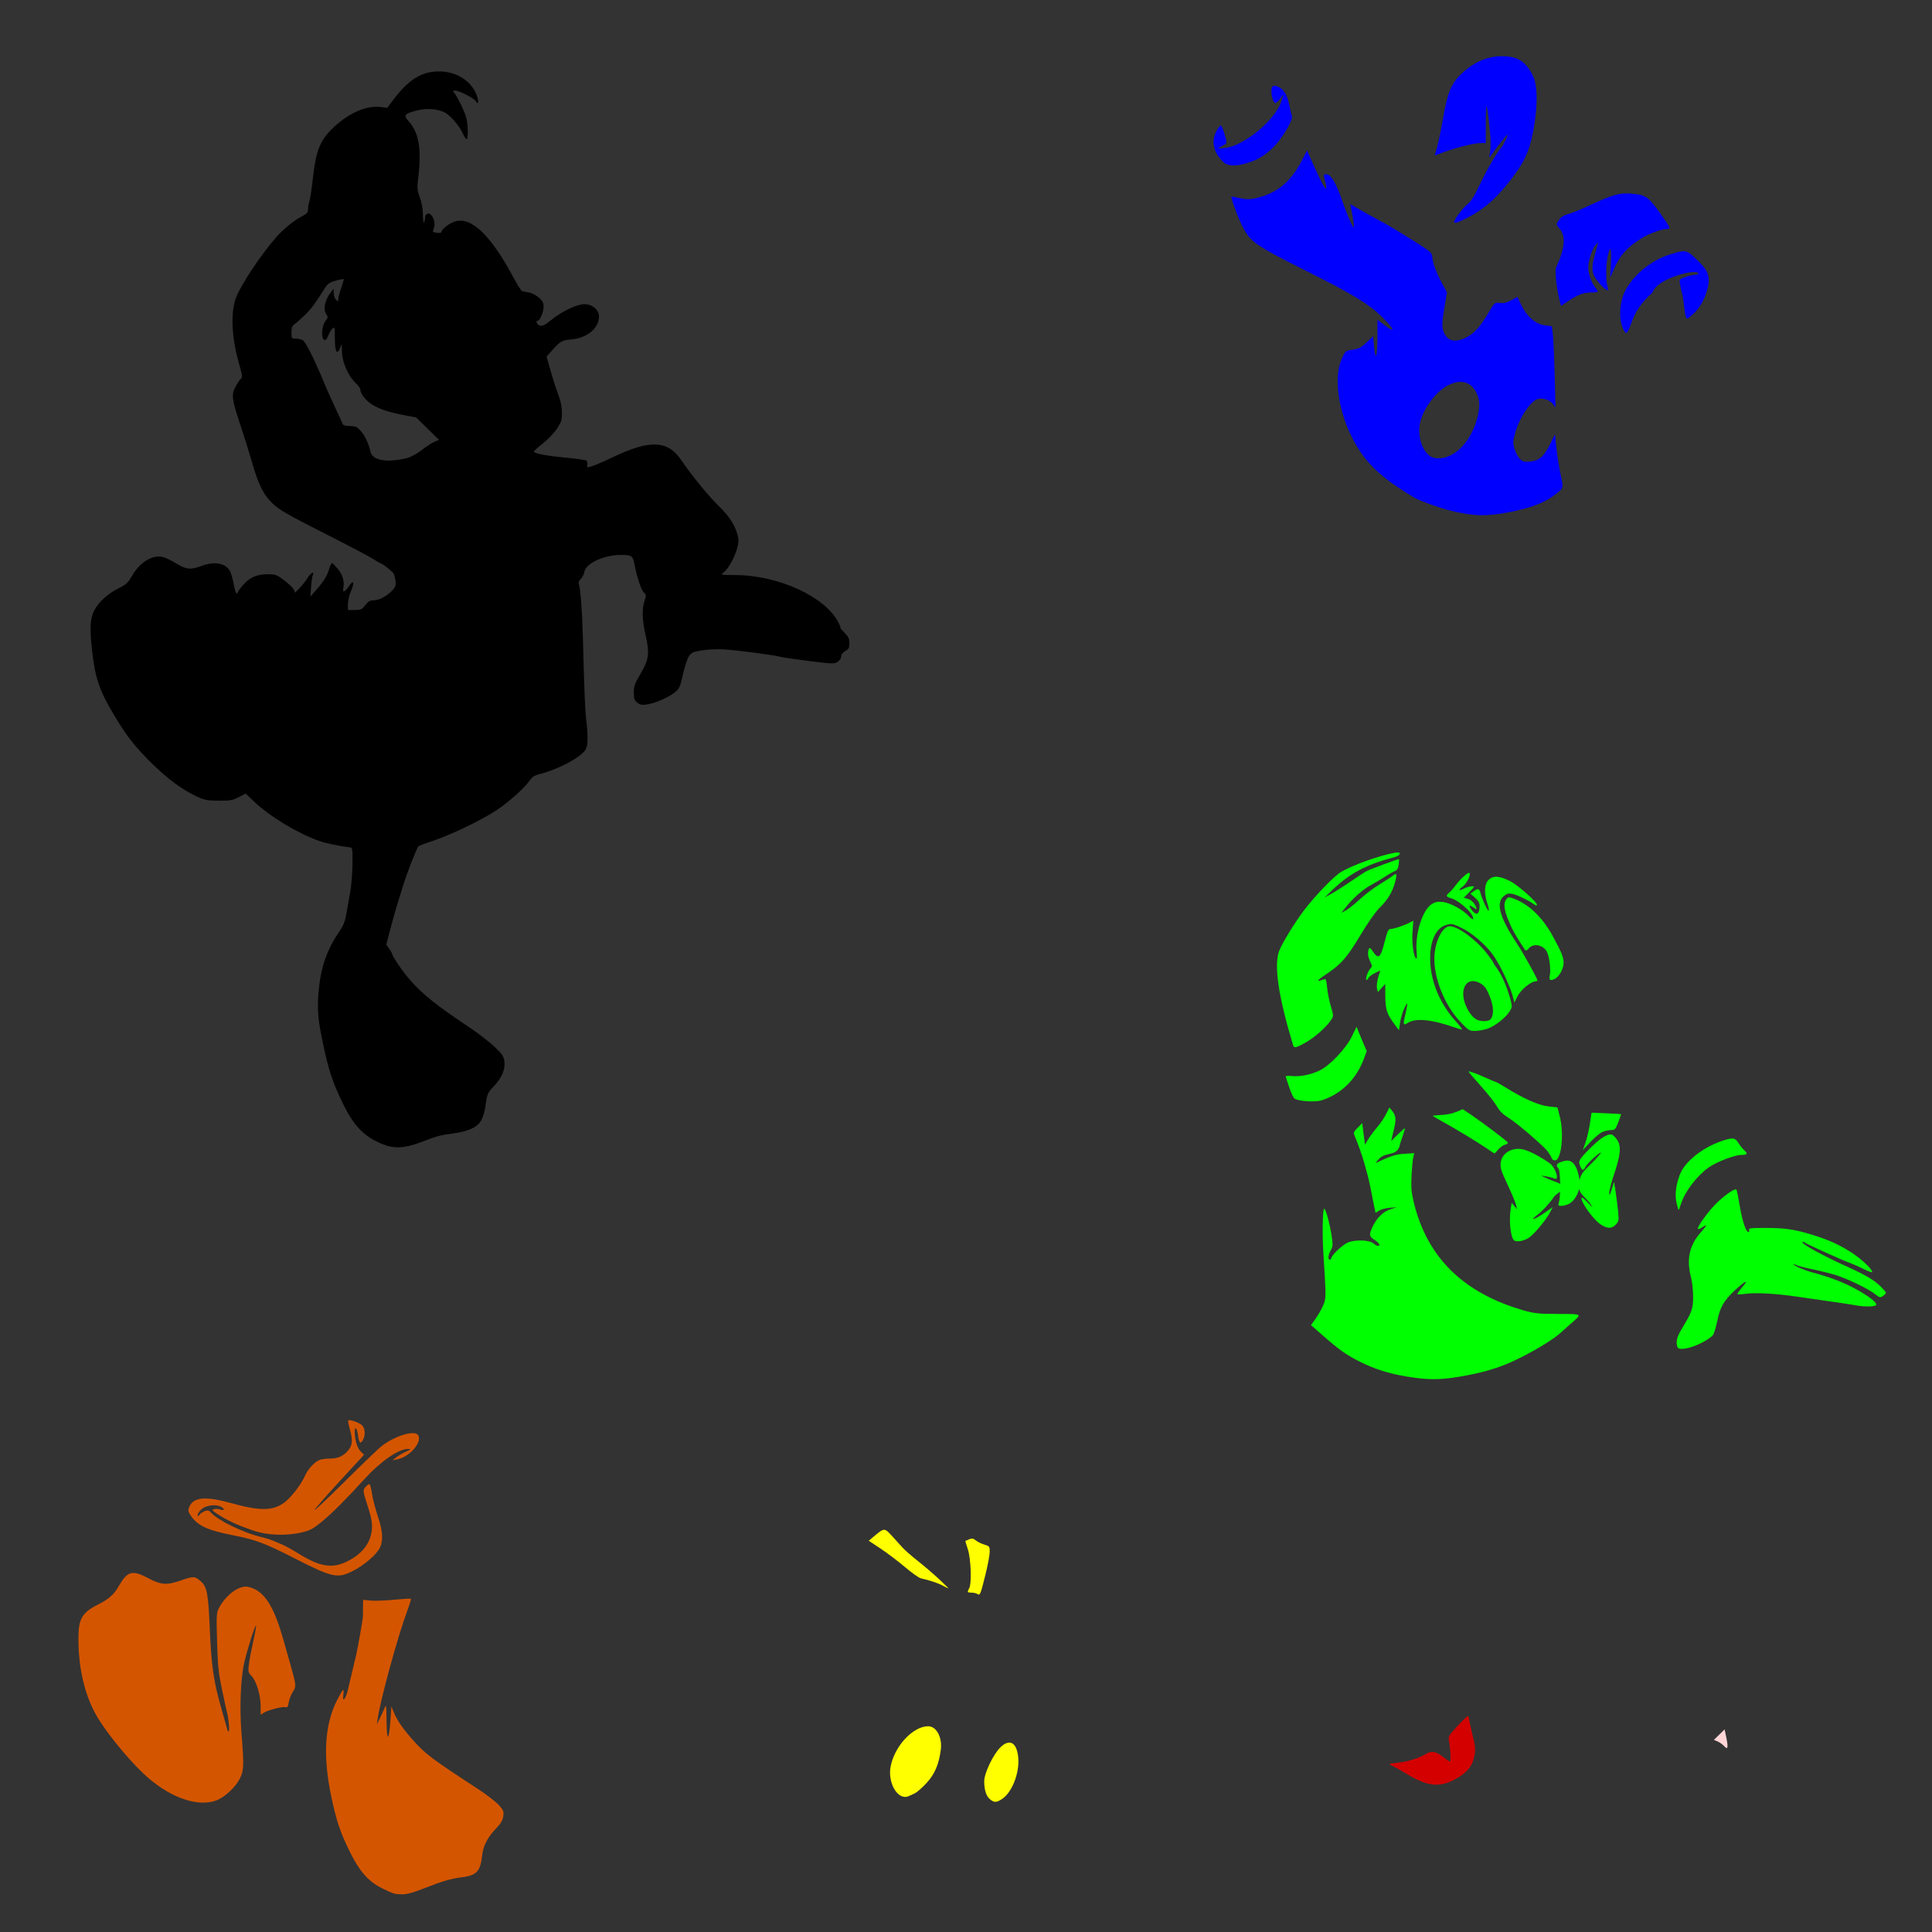
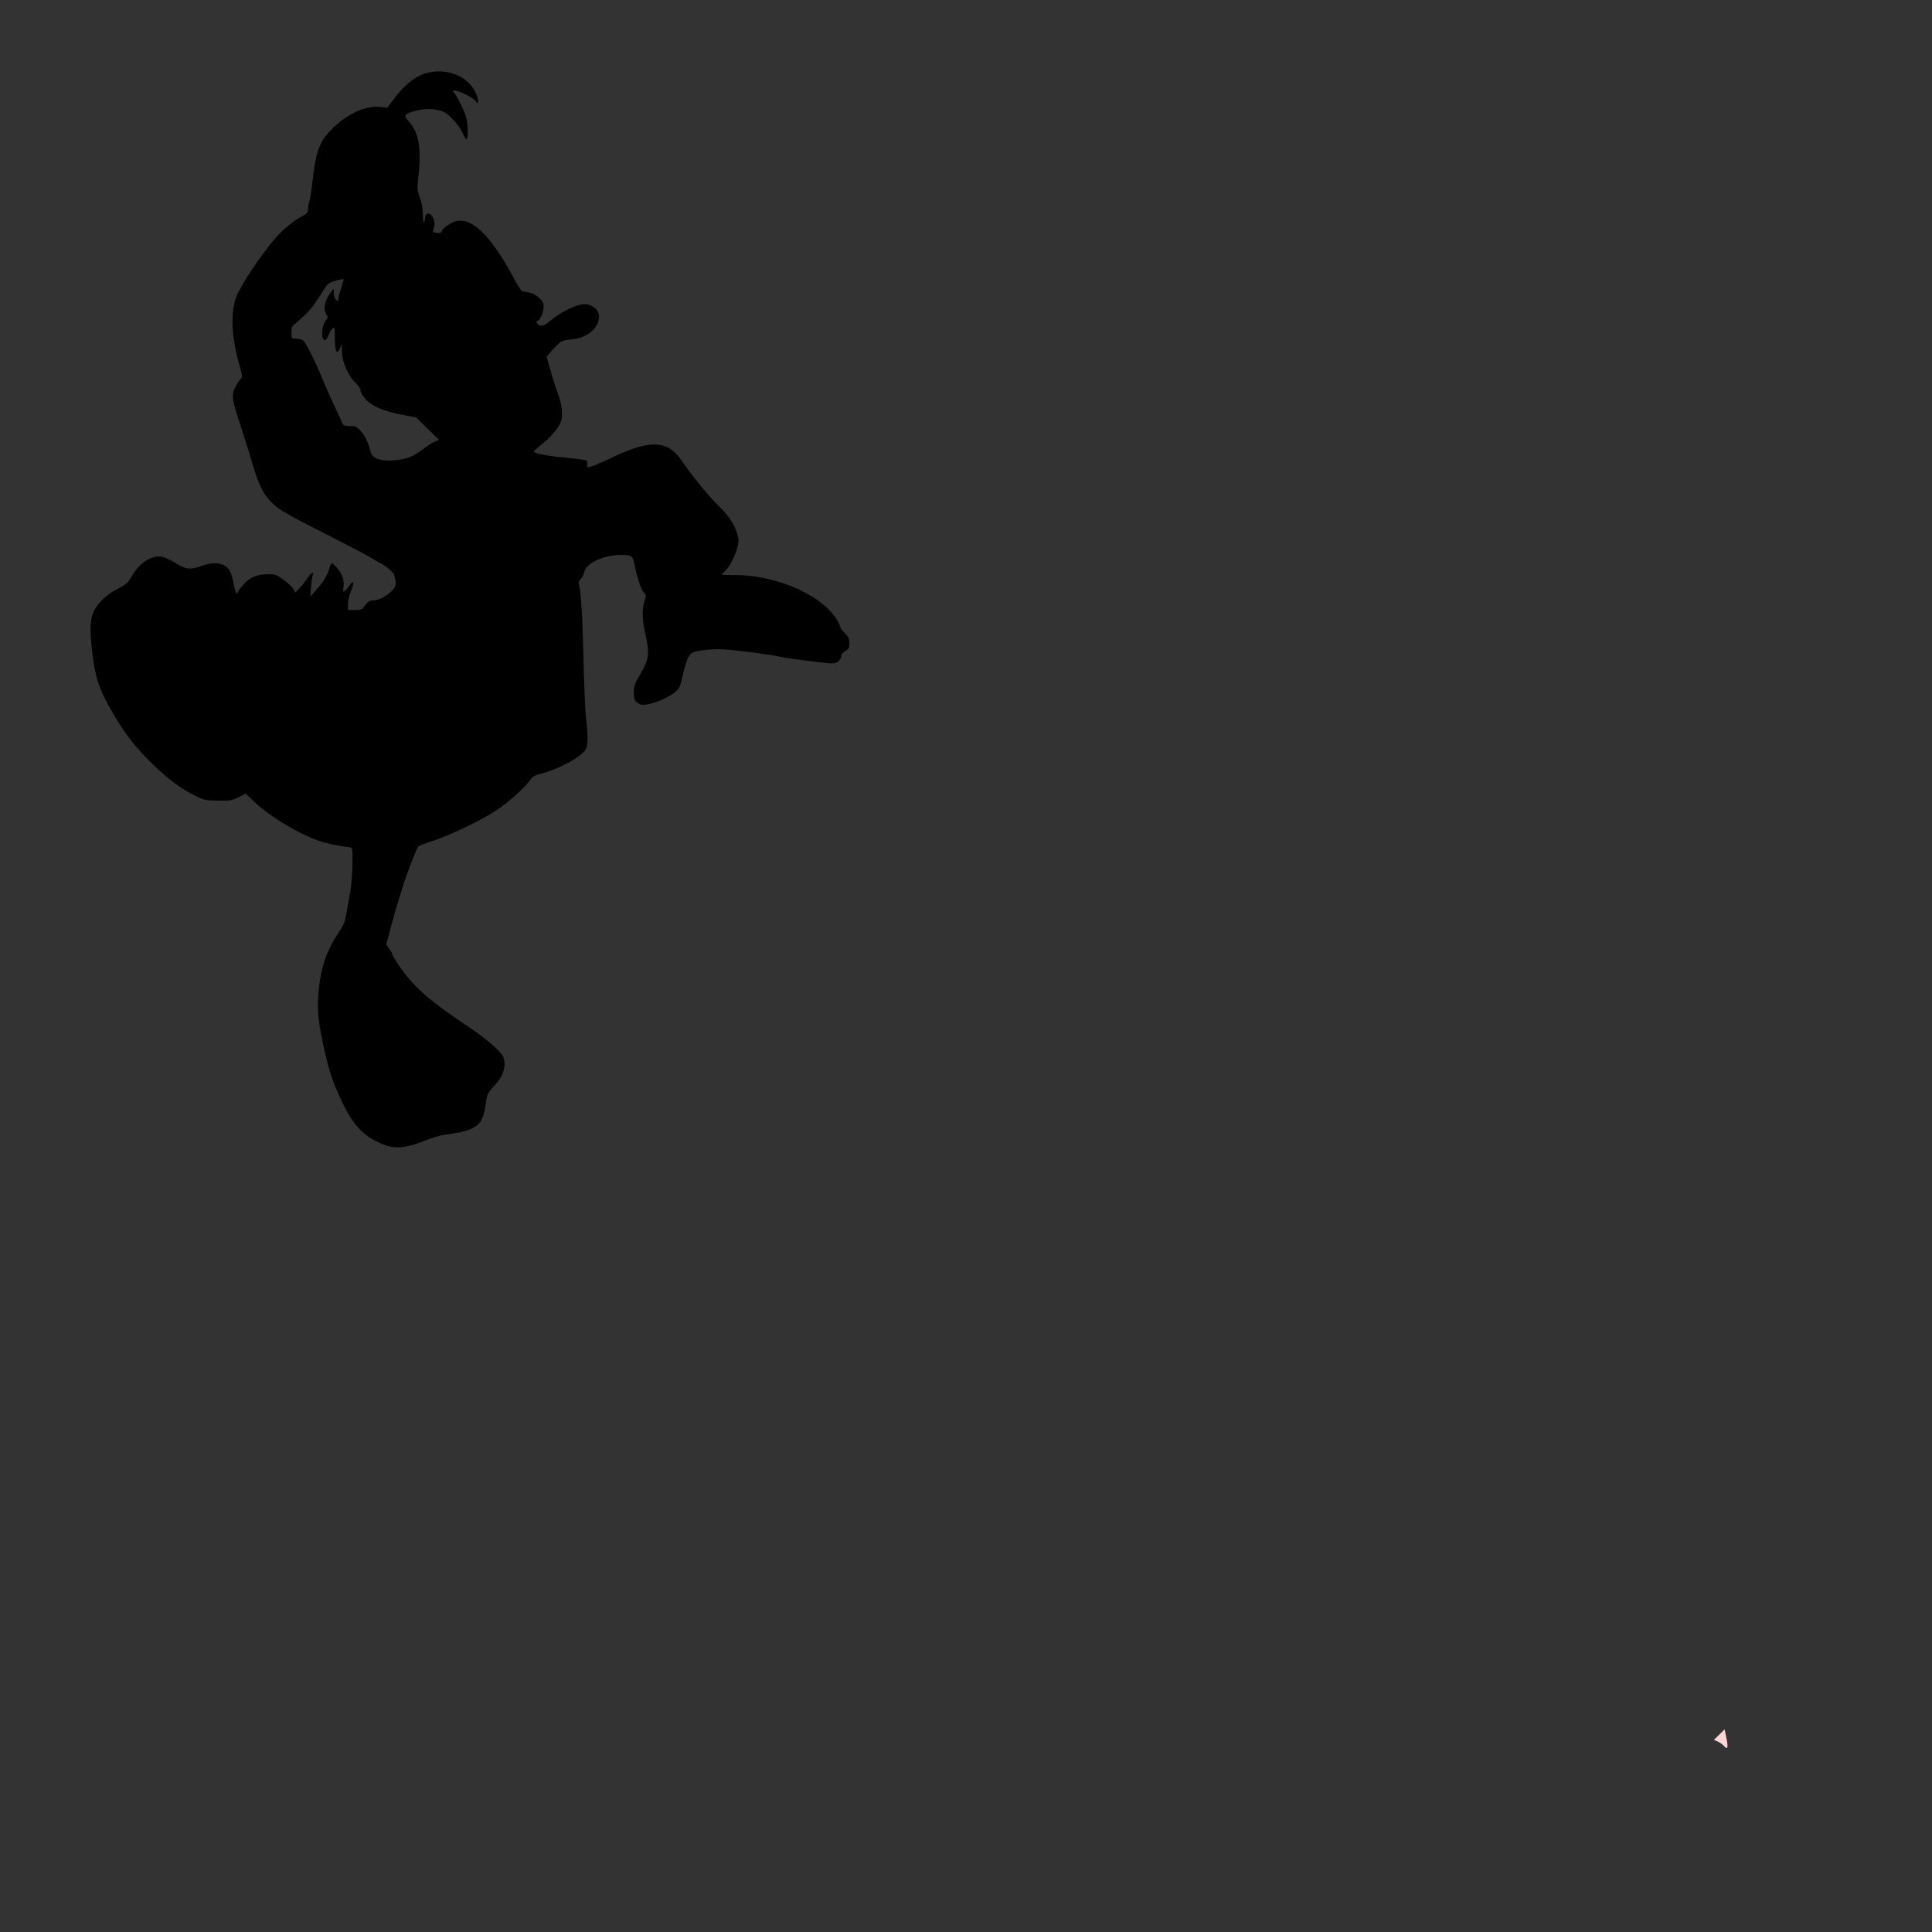
<svg xmlns="http://www.w3.org/2000/svg" xmlns:ns1="http://www.inkscape.org/namespaces/inkscape" xmlns:ns2="http://sodipodi.sourceforge.net/DTD/sodipodi-0.dtd" width="1080" height="1080" id="svg2" version="1.1" ns1:version="0.47 r22583" ns2:docname="DonaldTantrum.svg">
  <rect width="100%" height="100%" fill="#333333" stroke="none" />
  <defs id="defs4">
    <ns1:perspective ns2:type="inkscape:persp3d" ns1:vp_x="0 : 526.18109 : 1" ns1:vp_y="0 : 1000 : 0" ns1:vp_z="744.09448 : 526.18109 : 1" ns1:persp3d-origin="372.04724 : 350.78739 : 1" id="perspective10" />
    <ns1:perspective id="perspective2820" ns1:persp3d-origin="0.5 : 0.33333333 : 1" ns1:vp_z="1 : 0.5 : 1" ns1:vp_y="0 : 1000 : 0" ns1:vp_x="0 : 0.5 : 1" ns2:type="inkscape:persp3d" />
    <ns1:perspective id="perspective2896" ns1:persp3d-origin="0.5 : 0.33333333 : 1" ns1:vp_z="1 : 0.5 : 1" ns1:vp_y="0 : 1000 : 0" ns1:vp_x="0 : 0.5 : 1" ns2:type="inkscape:persp3d" />
    <ns1:perspective id="perspective3404" ns1:persp3d-origin="0.5 : 0.33333333 : 1" ns1:vp_z="1 : 0.5 : 1" ns1:vp_y="0 : 1000 : 0" ns1:vp_x="0 : 0.5 : 1" ns2:type="inkscape:persp3d" />
    <ns1:perspective id="perspective3701" ns1:persp3d-origin="0.5 : 0.33333333 : 1" ns1:vp_z="1 : 0.5 : 1" ns1:vp_y="0 : 1000 : 0" ns1:vp_x="0 : 0.5 : 1" ns2:type="inkscape:persp3d" />
    <ns1:perspective id="perspective3854" ns1:persp3d-origin="0.5 : 0.33333333 : 1" ns1:vp_z="1 : 0.5 : 1" ns1:vp_y="0 : 1000 : 0" ns1:vp_x="0 : 0.5 : 1" ns2:type="inkscape:persp3d" />
  </defs>
  <ns2:namedview id="base" pagecolor="#ffffff" bordercolor="#666666" borderopacity="1.0" ns1:pageopacity="0.0" ns1:pageshadow="2" ns1:zoom="0.24388637" ns1:cx="79.015398" ns1:cy="109.74598" ns1:document-units="in" ns1:current-layer="layer1" showgrid="false" units="in" ns1:showpageshadow="false" borderlayer="false" ns1:window-width="1280" ns1:window-height="1002" ns1:window-x="1276" ns1:window-y="92" ns1:window-maximized="1" />
  <g ns1:label="Layer 1" ns1:groupmode="layer" id="layer1" transform="translate(0,27.64)">
    <path id="path3888" style="fill:#000000" d="m 227.881,228.341 c 2.055,-0.62 5.717,-2.683 8.137,-4.585 2.42,-1.901 5.526,-3.917 6.902,-4.48 l 2.502,-1.022 -6.418,-6.278 -6.418,-6.278 -6.917,-1.311 c -8.563,-1.623 -13.642,-3.336 -17.919,-6.044 -3.317,-2.1 -6.317,-6.01 -6.323,-8.238 0,-0.658 -1.261,-2.391 -2.8,-3.85 -4,-3.796 -7.344,-11.461 -7.474,-17.135 l -0.105,-4.546 -1.019,2.498 c -1.666,4.083 -2.852,1.677 -2.852,-5.785 0,-6.076 -0.078,-6.381 -1.338,-5.242 -0.736,0.665 -1.758,2.372 -2.272,3.794 -0.514,1.422 -1.362,2.585 -1.883,2.585 -2.412,0 -2.078,-7.73 0.474,-10.973 1.219,-1.55 1.26,-1.966 0.321,-3.25 -2.039,-2.789 -0.912,-8.265 2.596,-12.618 l 1.462,-1.813 0,2.428 c 0,1.335 0.578,3.005 1.283,3.711 1.198,1.198 1.284,1.178 1.284,-0.301 0,-0.872 0.693,-3.599 1.54,-6.061 0.847,-2.462 1.54,-4.723 1.54,-5.023 0,-0.301 -1.946,-0.005 -4.325,0.657 -3.644,1.014 -4.636,1.695 -6.302,4.325 -5.937,9.372 -7.268,11.163 -11.046,14.856 -2.269,2.219 -4.905,4.577 -5.858,5.242 -1.356,0.945 -1.733,1.953 -1.733,4.63 0,3.305 0.081,3.422 2.361,3.422 1.299,0 3.069,0.379 3.934,0.842 1.576,0.843 6.481,10.606 11.832,23.55 1.545,3.738 4.457,10.262 6.471,14.498 2.014,4.236 3.822,8.199 4.019,8.809 0.241,0.747 1.568,1.13 4.075,1.177 3.296,0.062 3.999,0.396 6.205,2.948 2.361,2.731 4.299,6.911 5.308,11.452 0.756,3.4 5.14,5.23 11.626,4.853 2.965,-0.172 7.072,-0.821 9.128,-1.441 z M 213.729,611.914 c -10.325,-4.248 -16.029,-10.188 -22.317,-23.241 -5.758,-11.953 -7.767,-18.167 -11.206,-34.655 -2.624,-12.581 -3.019,-18.567 -1.926,-29.169 1.293,-12.545 4.658,-21.85 11.589,-32.054 2.214,-3.259 3.096,-5.567 3.826,-10.011 0.522,-3.177 1.45,-8.424 2.063,-11.661 0.613,-3.237 1.186,-10.158 1.273,-15.38 0.133,-7.943 -0.03,-9.518 -0.996,-9.639 -6.523,-0.814 -13.533,-2.257 -17.327,-3.568 -11.919,-4.117 -27.461,-13.429 -36.265,-21.728 l -5.138,-4.844 -3.901,2.024 c -3.464,1.797 -4.73,2.016 -11.297,1.948 -6.592,-0.068 -7.939,-0.335 -12.39,-2.46 -8.186,-3.907 -15.909,-9.629 -24.863,-18.422 -9.533,-9.361 -14.168,-15.314 -21.453,-27.55 -8.192,-13.758 -10.471,-20.846 -12.188,-37.897 -1.077,-10.695 -0.703,-15.761 1.48,-20.04 2.295,-4.499 7.529,-9.288 13.358,-12.224 4.514,-2.273 5.551,-3.208 7.615,-6.864 4.245,-7.521 11.18,-11.958 16.985,-10.867 1.417,0.266 4.83,1.871 7.583,3.565 5.777,3.555 8.409,3.836 14.448,1.541 7.252,-2.756 13.563,-1.576 15.918,2.977 0.62,1.199 1.552,4.486 2.071,7.303 0.519,2.817 1.23,5.122 1.581,5.122 0.35,0 0.637,-0.284 0.637,-0.631 0,-0.347 1.28,-2.127 2.845,-3.955 3.698,-4.32 7.808,-6.156 13.828,-6.178 4.422,-0.016 5.04,0.211 9.301,3.414 2.51,1.887 4.912,4.211 5.337,5.165 l 0.774,1.734 2.46,-2.516 c 1.353,-1.384 3.322,-3.881 4.375,-5.55 1.92,-3.042 4.145,-4.286 3.015,-1.686 -0.322,0.741 -0.748,3.734 -0.945,6.651 l -0.36,5.303 2.622,-2.993 c 4.742,-5.413 6.666,-8.452 7.787,-12.294 0.608,-2.085 1.416,-3.633 1.795,-3.441 0.379,0.193 1.803,1.683 3.165,3.313 2.664,3.189 3.751,6.981 3.032,10.577 -0.594,2.97 0.805,2.428 3.349,-1.297 2.517,-3.686 3.018,-1.673 0.82,3.294 -0.875,1.978 -1.591,5.111 -1.591,6.963 l 0,3.368 3.811,0 c 3.451,0 4.006,-0.255 5.867,-2.695 1.52,-1.993 2.64,-2.695 4.299,-2.695 3.122,0 6.684,-1.728 10.13,-4.915 3.012,-2.785 3.196,-3.9 1.617,-9.766 -0.277,-1.029 -6.626,-6.112 -7.635,-6.112 -0.191,0 -2.174,-1.16 -4.406,-2.578 -2.232,-1.418 -14.607,-7.916 -27.5,-14.439 -19.038,-9.633 -24.273,-12.628 -27.864,-15.94 -5.529,-5.099 -8.291,-10.612 -12.241,-24.438 -1.328,-4.647 -4.088,-13.473 -6.135,-19.615 -4.827,-14.485 -5.16,-16.87 -2.971,-21.254 0.935,-1.873 2.279,-3.928 2.985,-4.568 1.195,-1.082 1.131,-1.712 -0.925,-9.036 -4.166,-14.839 -4.718,-28.363 -1.503,-36.801 2.654,-6.966 13.906,-23.86 22.287,-33.461 3.888,-4.455 9.981,-9.44 14.194,-11.615 3.097,-1.598 3.658,-2.233 3.658,-4.135 0,-1.236 0.336,-3.13 0.746,-4.21 0.41,-1.079 1.315,-7.08 2.011,-13.334 1.619,-14.559 3.823,-20.379 10.148,-26.807 8.85,-8.992 19.544,-13.871 27.938,-12.746 l 3.438,0.461 3.303,-4.383 c 8.568,-11.371 15.792,-15.927 25.357,-15.995 10.484,-0.074 19.263,5.815 21.787,14.614 0.827,2.882 0.287,4.164 -0.877,2.084 -0.932,-1.666 -9.246,-5.95 -11.546,-5.95 -1.554,0 -1.589,0.102 -0.459,1.351 0.672,0.743 2.539,4.122 4.147,7.508 2.264,4.765 2.991,7.331 3.219,11.345 0.431,7.612 -0.377,8.839 -2.578,3.918 -2.146,-4.796 -7.544,-10.871 -10.92,-12.29 -4.279,-1.798 -9.699,-2.053 -14.974,-0.704 -6.875,1.758 -7.545,2.626 -4.554,5.896 5.746,6.283 7.363,15.333 5.524,30.927 -0.789,6.689 -0.729,7.549 0.816,11.783 1.043,2.859 1.688,6.484 1.723,9.689 0.031,2.817 0.311,4.723 0.622,4.236 0.311,-0.487 0.571,-1.676 0.578,-2.642 0.016,-2.368 2.244,-3.14 3.622,-1.256 1.643,2.246 2.101,4.985 1.222,7.311 -0.757,2.005 -0.674,2.115 1.808,2.405 1.689,0.197 2.601,-0.023 2.601,-0.628 0,-1.471 4.403,-4.792 7.637,-5.761 8.984,-2.692 19.859,7.764 32.372,31.124 2.229,4.16 4.448,7.686 4.932,7.834 0.484,0.148 2.187,0.486 3.784,0.752 1.606,0.267 4.102,1.535 5.583,2.835 2.179,1.914 2.679,2.9 2.679,5.29 0,2.817 -2.068,7.669 -3.273,7.679 -1.454,0.012 -0.374,2.337 1.278,2.751 1.449,0.364 2.832,-0.33 6.323,-3.174 5.938,-4.836 14.309,-8.814 18.549,-8.814 4.252,0 7.988,3.065 8.088,6.636 0.185,6.569 -6.337,12.196 -15.092,13.02 -5.63,0.53 -6.385,0.935 -10.706,5.741 l -3.485,3.876 1.023,3.654 c 2.333,8.331 4.22,14.324 5.82,18.489 1.06,2.759 1.712,6.204 1.736,9.177 0.035,4.232 -0.276,5.234 -2.799,9.034 -1.561,2.351 -5.091,6.045 -7.845,8.21 -2.754,2.164 -5.007,4.209 -5.007,4.543 0,1.065 6.825,2.378 17.704,3.407 5.805,0.549 10.986,1.265 11.515,1.592 0.528,0.327 0.809,1.387 0.624,2.356 -0.33,1.728 -0.276,1.743 2.815,0.768 1.734,-0.547 6.889,-2.779 11.456,-4.962 20.765,-9.922 30.643,-9.506 38.237,1.611 6.279,9.192 15.42,20.357 21.326,26.048 5.977,5.759 9.402,11.458 10.565,17.577 0.901,4.744 -4.343,16.537 -8.717,19.601 -1.295,0.907 -0.353,1.048 7.137,1.062 23.996,0.048 50.213,12.111 57.541,26.476 0.858,1.682 1.369,3.059 1.134,3.059 -0.234,0 0.798,1.224 2.295,2.721 2.211,2.211 2.721,3.301 2.721,5.812 0,2.627 -0.346,3.287 -2.305,4.402 -1.474,0.839 -2.307,1.931 -2.31,3.027 -0.003,0.984 -0.84,2.262 -1.964,2.999 -1.839,1.205 -2.796,1.18 -15.595,-0.405 -7.499,-0.929 -14.848,-2.003 -16.331,-2.387 -4.063,-1.052 -24.145,-3.701 -31.574,-4.165 -3.662,-0.229 -9.077,0.005 -12.293,0.532 -5.083,0.832 -5.933,1.217 -7.356,3.332 -0.885,1.315 -2.392,5.894 -3.347,10.175 -1.627,7.287 -1.93,7.937 -4.745,10.166 -3.563,2.822 -11.064,6.006 -15.618,6.63 -2.559,0.351 -3.658,0.115 -5.167,-1.106 -1.613,-1.306 -1.914,-2.202 -1.902,-5.663 0.012,-3.525 0.553,-5.024 3.791,-10.515 4.676,-7.929 5.104,-11.319 2.74,-21.705 -1.896,-8.329 -2.062,-14.636 -0.503,-19.159 0.986,-2.862 0.955,-3.225 -0.386,-4.438 -1.508,-1.364 -3.787,-8.195 -5.269,-15.792 -0.945,-4.841 -1.564,-5.263 -7.703,-5.249 -9.49,0.023 -19.43,4.657 -20.335,9.481 -0.268,1.43 -1.186,3.232 -2.04,4.004 -0.908,0.822 -1.357,1.905 -1.081,2.609 0.926,2.366 1.881,14.533 2.27,28.927 0.906,33.504 1.218,41.135 1.936,47.361 1.084,9.392 0.958,14.395 -0.417,16.493 -2.904,4.432 -15.164,10.96 -25.447,13.55 -2.995,0.754 -4.328,1.591 -5.683,3.57 -2.92,4.261 -12.142,12.491 -19.023,16.977 -8.463,5.516 -25.66,13.751 -35.162,16.837 -4.16,1.351 -7.829,2.761 -8.154,3.132 -1.006,1.153 -6.689,15.776 -8.494,21.854 -0.943,3.177 -2.342,7.682 -3.108,10.011 -0.766,2.33 -2.504,8.467 -3.861,13.639 l -2.467,9.403 1.614,2.267 c 0.888,1.247 1.614,2.455 1.614,2.685 0,1.388 5.993,10.189 10.138,14.887 7.144,8.098 14.825,14.211 33.711,26.832 4.421,2.955 10.382,7.563 13.246,10.242 4.397,4.113 5.28,5.37 5.678,8.086 0.67,4.583 -1.251,9.277 -5.742,14.025 -3.78,3.996 -3.941,4.399 -5.028,12.558 -0.245,1.839 -1.152,4.727 -2.014,6.418 -2.003,3.925 -7.127,6.371 -15.797,7.538 -7.398,0.996 -8.459,1.283 -18.177,4.927 -9.156,3.432 -14.888,3.704 -21.423,1.015 z" />
-     <path id="path3884" style="fill:#d45500" d="m 237.415,1027.817 c 9.76,-3.86 14.552,-5.249 21.037,-6.099 8.083,-1.059 10.086,-3.279 11.092,-12.289 0.603,-5.4 3.05,-10.067 7.932,-15.125 2.546,-2.638 3.534,-4.346 3.842,-6.639 0.371,-2.768 0.11,-3.423 -2.529,-6.344 -1.619,-1.792 -6.943,-5.869 -11.832,-9.06 -25.583,-16.7 -29.196,-19.412 -35.893,-26.931 -5.694,-6.394 -9.061,-11.254 -10.887,-15.713 l -1.384,-3.38 -0.503,7.316 c -0.84,12.216 -2.076,12.863 -2.206,1.155 -0.106,-9.49 -0.169,-9.871 -1.217,-7.316 -0.608,1.482 -1.801,4.082 -2.65,5.776 l -1.545,3.08 0.446,-3.08 c 1.574,-10.88 11.324,-46.401 16.669,-60.731 1.242,-3.33 2.112,-6.2 1.934,-6.378 -0.178,-0.178 -4.419,0.075 -9.423,0.564 -5.004,0.489 -10.942,0.698 -13.195,0.466 l -4.097,-0.423 -0.091,4.372 c -0.05,2.405 -0.063,4.594 -0.029,4.864 0.099,0.777 -2.841,17.621 -3.745,21.456 -0.449,1.906 -1.524,6.411 -2.388,10.011 -0.864,3.6 -1.925,8.105 -2.357,10.011 -0.432,1.906 -1.244,3.946 -1.804,4.534 -0.85,0.892 -0.955,0.51 -0.631,-2.31 0.444,-3.877 -0.11,-3.424 -3.296,2.691 -7.175,13.772 -8.306,31.497 -3.468,54.383 2.945,13.932 5.054,20.154 10.634,31.37 5.299,10.652 10.379,16.299 17.968,19.975 6.503,3.15 6.669,3.199 10.99,3.271 2.669,0.043 6.15,-0.914 12.628,-3.476 z M 120.539,978.964 c 4.669,-1.591 10.856,-7.196 13.43,-12.168 2.371,-4.579 2.485,-7.426 1.023,-25.496 -1.13,-13.973 -0.489,-30.655 1.513,-39.354 1.746,-7.587 6.104,-21.375 6.599,-20.88 0.197,0.197 -0.489,4.127 -1.525,8.733 -1.036,4.606 -2.133,10.39 -2.438,12.854 -0.516,4.175 -0.414,4.625 1.504,6.626 2.668,2.785 5.051,10.712 5.058,16.828 l 0.008,4.831 1.733,-1.134 c 2.308,-1.51 10.585,-3.627 12.19,-3.118 1,0.317 1.385,-0.28 1.783,-2.766 0.279,-1.744 1.316,-4.362 2.306,-5.818 1.958,-2.882 1.879,-3.802 -1.292,-14.924 -0.664,-2.33 -2.461,-8.671 -3.994,-14.091 -4.738,-16.758 -9.349,-24.97 -15.895,-28.31 -1.612,-0.822 -3.874,-1.495 -5.028,-1.495 -5.071,0 -11.691,5.32 -15.271,12.272 -1.222,2.373 -1.315,4.277 -0.899,18.482 0.395,13.502 0.808,17.482 2.801,27.003 1.285,6.141 2.499,11.686 2.698,12.322 0.847,2.711 1.617,10.781 1.029,10.781 -0.354,0 -0.643,-0.133 -0.643,-0.295 0,-0.162 -1.579,-5.794 -3.509,-12.514 -4.317,-15.033 -5.547,-23.5 -6.451,-44.432 -0.864,-19.987 -1.543,-23.511 -5.141,-26.671 -3.227,-2.834 -3.933,-2.86 -10.933,-0.414 -7.911,2.764 -11.144,2.558 -18.153,-1.155 -9.199,-4.874 -11.848,-4.132 -16.894,4.732 -2.464,4.329 -5.468,6.952 -11.374,9.933 -9.117,4.602 -10.998,7.986 -10.94,19.678 0.087,17.484 4.122,33.133 11.556,44.823 6.836,10.749 19.46,25.582 27.846,32.718 13.017,11.076 27.294,15.827 37.306,12.416 z m 77.133,-128.641 c 6.315,-3.319 12.974,-9.127 14.747,-12.863 1.866,-3.933 1.532,-9.34 -1.048,-16.975 -1.262,-3.732 -2.666,-8.909 -3.12,-11.503 -1.379,-7.87 -1.356,-7.832 -3.499,-5.819 -2.067,1.942 -2.027,2.488 0.799,11.113 2.66,8.116 3.025,12.048 1.58,17.018 -1.569,5.396 -5.722,10.02 -12.009,13.371 -9.107,4.854 -15.913,3.862 -28.861,-4.208 -3.07,-1.914 -6.915,-4.028 -8.545,-4.7 -1.63,-0.671 -4.003,-1.673 -5.273,-2.226 -1.271,-0.553 -4.043,-1.412 -6.161,-1.908 -10.119,-2.373 -24.387,-9.279 -28.377,-13.736 -1.163,-1.3 -1.785,-1.453 -3.403,-0.838 -1.089,0.414 -2.43,1.345 -2.98,2.07 -0.918,1.209 -1.003,1.212 -1.025,0.038 -0.013,-0.704 1.042,-2.176 2.345,-3.273 2.561,-2.155 7.879,-2.746 10.773,-1.196 2.168,1.16 1.886,2.396 -0.353,1.544 -1.013,-0.385 -2.613,-0.499 -3.554,-0.253 -1.523,0.398 -1.257,0.74 2.42,3.109 5.13,3.305 10.685,5.852 19.148,8.781 8.05,2.785 18.615,3.209 27.469,1.102 4.714,-1.122 6.346,-1.996 11.166,-5.983 5.856,-4.844 13.3,-12.285 24.033,-24.026 8.984,-9.827 18.916,-16.67 24.135,-16.629 1.952,0.015 1.846,0.152 -1.183,1.527 -1.83,0.83 -4.256,2.25 -5.391,3.154 l -2.064,1.644 2.695,-0.532 c 6.933,-1.368 14.068,-9.688 11.587,-13.511 -2.001,-3.082 -13.592,0.558 -20.915,6.568 -1.858,1.525 -11.13,10.462 -20.603,19.858 -9.473,9.396 -16.823,16.3 -16.332,15.34 0.491,-0.959 6.909,-8.278 14.261,-16.265 l 13.369,-14.521 -1.938,-1.938 c -1.866,-1.866 -3.198,-6.255 -3.27,-10.777 -0.057,-3.59 1.279,-2.338 1.815,1.701 0.6,4.52 1.398,5.295 2.785,2.704 1.432,-2.675 1.259,-6.233 -0.391,-8.056 -1.371,-1.515 -7.101,-3.564 -7.856,-2.81 -0.208,0.208 0.173,2.277 0.848,4.597 1.789,6.153 1.588,9.21 -0.791,12.036 -2.793,3.32 -5.719,4.652 -10.216,4.652 -2.111,0 -4.694,0.325 -5.739,0.722 -2.94,1.118 -6.62,5.125 -8.381,9.125 -2.133,4.846 -7.774,12.094 -11.532,14.815 -6.493,4.703 -13.499,4.722 -30.269,0.079 -13.737,-3.803 -20.502,-3.138 -22.726,2.232 -0.796,1.922 -0.722,2.586 0.5,4.487 3.777,5.876 9.204,8.503 23.355,11.305 13.421,2.657 18.047,4.382 35.2,13.124 21.168,10.789 23.953,11.361 32.775,6.725 z" />
-     <path style="fill:#d40000" d="m 813.256,967.075 c 6.53,-3.48 9.694,-7.195 10.843,-12.73 0.836,-4.025 0.733,-5.23 -1.085,-12.73 -1.104,-4.556 -2.01,-8.914 -2.012,-9.684 0,-0.933 -1.932,0.657 -5.78,4.761 -4.784,5.103 -5.705,6.491 -5.362,8.086 0.797,3.707 1.336,12.322 0.771,12.322 -0.314,0 -1.833,-0.989 -3.376,-2.198 -4.498,-3.524 -6.936,-4.022 -10.122,-2.066 -3.844,2.36 -10.362,4.365 -16.172,4.975 -4.992,0.524 -4.999,0.528 -2.695,1.591 1.271,0.586 4.884,2.634 8.029,4.552 11.512,7.018 18.199,7.792 26.961,3.122 z" id="path3882" />
    <path style="fill:#ffd5d5" d="m 964.97,943.426 -0.898,-4.326 -3.001,2.93 -3.001,2.93 2.111,0.9 c 1.161,0.495 2.804,1.679 3.651,2.631 2.029,2.28 2.359,0.813 1.138,-5.067 z" id="path3878" />
-     <path id="path3864" style="fill:#00ff00" d="m 776.694,591.445 -1.949,3.826 c -1.067,2.1 -3.3,5.386 -4.957,7.292 -1.657,1.906 -3.851,4.852 -4.885,6.546 l -1.877,3.08 -0.77,-6.016 -0.77,-6.016 -2.551,2.623 c -2.491,2.575 -2.507,2.685 -1.396,5.246 1.614,3.718 3.985,10.504 5.102,14.56 0.525,1.906 1.397,5.025 1.925,6.931 0.528,1.906 1.365,5.718 1.877,8.471 0.512,2.753 1.278,6.653 1.709,8.688 l 0.794,3.706 1.877,-1.227 c 1.038,-0.68 3.691,-1.416 5.896,-1.612 l 4.019,-0.337 -3.586,1.155 c -4.008,1.309 -7.745,5.052 -9.987,9.987 -1.971,4.34 -1.821,5.182 1.251,7.172 2.669,1.729 3.506,3.273 1.781,3.273 -0.496,0 -1.544,-0.584 -2.334,-1.3 -2.131,-1.929 -9.837,-2.303 -14.103,-0.674 -3.131,1.196 -9.602,7.265 -9.602,9.001 0,0.364 -0.347,0.674 -0.77,0.674 -1.194,0 -0.908,-2.723 0.553,-5.27 1.173,-2.043 1.213,-2.972 0.409,-8.327 -0.979,-6.522 -3.301,-14.897 -4.139,-14.897 -0.814,0 -1.115,14.117 -0.505,23.873 1.65,26.383 1.659,26.277 -0.12,30.371 -0.912,2.097 -2.816,5.398 -4.212,7.34 l -2.527,3.538 6.233,5.463 c 9.291,8.143 13.252,10.986 20.48,14.68 8.467,4.327 16.802,6.974 27.339,8.688 11.375,1.85 18.059,1.842 29.167,-0.048 12.739,-2.168 21.65,-4.788 30.419,-8.928 10.125,-4.781 21.325,-11.467 25.51,-15.234 1.914,-1.722 4.859,-4.341 6.546,-5.824 5.94,-5.221 6.279,-5.013 -7.581,-5.054 -11.029,-0.032 -13.232,-0.255 -19.373,-2.022 -33.668,-9.688 -53.997,-29.783 -61.319,-60.573 -1.28,-5.38 -1.526,-8.238 -1.203,-14.752 0.221,-4.447 0.657,-9.1 0.963,-10.324 l 0.553,-2.214 -5.704,0.385 c -5.701,0.098 -10.645,2.782 -15.691,5.078 -0.424,0.181 0.397,-0.898 1.829,-2.407 3.573,-3.766 9.353,-1.372 11.239,-6.59 0.688,-3.444 3.738,-10.645 2.95,-10.342 -0.555,0.213 -5.695,5.108 -7.45,7.113 0.228,-1.478 0.593,-3.226 1.059,-4.958 1.829,-6.807 1.696,-9.082 -0.674,-12.009 l -1.444,-1.805 z m 193.497,45.777 c -1.692,0.219 -6.467,3.625 -10.637,7.701 -4.706,4.601 -11.213,13.671 -10.396,14.488 0.19,0.19 1.205,-0.222 2.262,-0.914 3.241,-2.124 3.011,-1.438 -1.107,3.297 -6.019,6.92 -7.638,14.909 -5.006,24.715 0.625,2.33 1.15,7.105 1.155,10.613 0.01,6.869 -0.59,8.54 -6.498,18.338 -2.644,4.385 -3.283,7.242 -2.238,9.963 0.755,1.967 7.008,0.851 13.429,-2.383 2.902,-1.461 5.814,-3.458 6.45,-4.428 0.636,-0.97 1.699,-4.523 2.382,-7.894 1.57,-7.74 3.582,-11.212 9.939,-17.159 5.812,-5.437 7.996,-6.299 3.923,-1.54 -1.516,1.77 -2.744,3.454 -2.744,3.73 0,0.276 1.993,0.227 4.428,-0.12 5.709,-0.815 17.306,-0.176 29.456,1.636 5.294,0.79 13.785,2.019 18.867,2.719 5.083,0.701 10.89,1.582 12.923,1.973 5.645,1.086 12.105,0.921 12.105,-0.313 0,-1.544 -5.143,-5.367 -12.394,-9.217 -6.443,-3.421 -13.485,-6.083 -23.031,-8.688 -4.958,-1.353 -10.781,-3.832 -10.781,-4.597 0,-0.218 0.685,-0.035 1.516,0.409 0.831,0.445 4.903,1.509 9.049,2.358 4.146,0.849 9.958,2.298 12.923,3.225 6.678,2.087 18.276,7.691 21.996,10.637 2.579,2.042 2.912,2.114 4.452,1.035 0.915,-0.641 1.661,-1.43 1.661,-1.781 0,-0.351 -1.464,-2.07 -3.249,-3.802 -3.374,-3.275 -8.741,-6.436 -17.929,-10.565 -14.029,-6.304 -26.382,-13.086 -25.486,-13.982 0.234,-0.234 0.856,-0.086 1.396,0.337 0.54,0.422 4.279,2.246 8.303,4.043 4.024,1.797 8.875,3.977 10.781,4.837 1.906,0.86 4.704,1.994 6.209,2.527 1.505,0.533 4.884,2.044 7.508,3.369 2.625,1.325 4.765,2.065 4.765,1.636 0,-1.532 -5.468,-6.792 -10.733,-10.324 -6.932,-4.651 -13.264,-7.557 -22.67,-10.444 -10.147,-3.115 -15.259,-3.868 -26.448,-3.875 -8.049,-0.005 -9.356,0.167 -8.976,1.155 0.244,0.635 0.126,1.155 -0.265,1.155 -1.457,0 -3.493,-6.028 -4.933,-14.584 -0.817,-4.855 -1.652,-8.968 -1.853,-9.169 -0.105,-0.106 -0.264,-0.152 -0.505,-0.12 z m -2.046,-28.422 c -1.318,0.011 -3.127,0.508 -5.848,1.444 -10.927,3.759 -20.794,11.793 -23.392,19.06 -2.198,6.146 -2.729,11.236 -1.661,15.691 0.498,2.076 0.986,3.778 1.107,3.778 0.121,0 0.821,-1.797 1.54,-3.995 2.167,-6.625 9.072,-15.529 15.498,-19.95 4.505,-3.1 14.425,-6.859 18.049,-6.859 3.432,0 3.783,-0.646 1.492,-2.719 -0.861,-0.779 -2.285,-2.566 -3.153,-3.971 -1.05,-1.699 -1.939,-2.492 -3.634,-2.479 z m -67.769,-2.286 c -2.398,-0.067 -6.29,2.513 -11.263,7.508 -6.564,6.593 -6.96,7.297 -5.776,10.156 1.148,2.771 1.711,2.823 3.08,0.265 1.046,-1.955 8.447,-8.659 8.447,-7.653 0,0.282 -1.646,2.258 -3.658,4.38 -4.282,4.517 -7.233,6.251 -8.279,10.902 -0.377,-3.556 -1.648,-7.471 -3.177,-9.121 -1.941,-2.095 -3.463,-2.327 -7.099,-1.059 -2.57,0.896 -3.049,2.079 -1.468,3.658 0.567,0.567 0.901,4.482 0.963,8.664 -1.622,-1.084 -4.382,-1.724 -6.786,-2.84 l -3.995,-1.853 3.08,0.481 c 1.694,0.264 3.687,0.797 4.428,1.179 3.093,1.597 0.828,-6.015 -2.527,-8.495 -4.007,-2.962 -9.816,-6.145 -13.477,-7.388 -6.585,-2.236 -13.188,1.055 -13.982,6.979 -0.364,2.712 0.184,4.477 3.85,12.322 2.353,5.036 4.52,10.209 4.789,11.479 l 0.481,2.31 -1.492,-1.829 -1.468,-1.829 -0.505,2.984 c -1.165,7.05 -0.117,16.731 1.949,18.121 1.529,1.029 5.733,0.173 8.375,-1.709 3.039,-2.164 9.55,-10.01 11.527,-13.886 l 1.564,-3.032 -5.126,3.514 c -5.091,3.486 -7.977,4.23 -3.706,0.963 3.228,-2.47 7.115,-6.629 9.338,-9.987 0.868,-1.311 2.462,-2.223 3.634,-3.177 -0.088,2.513 -0.291,4.75 -0.626,5.824 -0.607,1.945 -0.484,2.118 1.396,2.118 1.126,0 3.027,-0.53 4.236,-1.155 2.493,-1.289 4.771,-4.662 5.631,-8.327 0.704,3.233 3.462,4.391 6.498,8.712 1.458,2.076 1.078,1.84 -1.637,-1.035 -2.741,-2.902 -3.514,-3.41 -3.514,-2.238 0,2.353 6.176,11.004 9.867,13.814 4.008,3.051 6.896,3.249 9.338,0.65 1.614,-1.718 1.739,-2.342 1.275,-7.123 -0.28,-2.882 -0.907,-7.821 -1.396,-10.998 l -0.89,-5.776 -1.324,4.236 c -1.016,3.264 -1.338,3.734 -1.396,2.07 -0.042,-1.188 1.171,-5.866 2.695,-10.396 3.715,-11.04 4.14,-15.831 1.709,-19.397 -1.009,-1.48 -2.419,-2.799 -3.129,-2.936 -0.146,-0.028 -0.297,-0.044 -0.457,-0.048 z m -10.685,-12.153 -0.939,6.209 c -0.522,3.422 -1.616,8.12 -2.431,10.444 l -1.492,4.236 4.067,-4.356 c 2.227,-2.389 5.142,-4.883 6.498,-5.559 1.356,-0.677 3.608,-1.244 5.006,-1.251 2.375,-0.012 2.649,-0.305 4.236,-4.404 0.934,-2.412 1.627,-4.43 1.54,-4.5 -0.087,-0.07 -3.812,-0.29 -8.303,-0.481 l -8.182,-0.337 z m -72.004,-1.973 -2.792,1.203 c -3.233,1.376 -6.078,1.935 -10.709,2.166 -1.8,0.09 -3.273,0.253 -3.273,0.361 0,0.108 2.339,1.501 5.198,3.08 7.598,4.196 19.151,11.177 24.451,14.776 2.541,1.726 4.728,3.155 4.861,3.177 0.133,0.022 1.087,-0.966 2.118,-2.19 1.03,-1.224 2.749,-2.449 3.826,-2.719 1.077,-0.27 1.75,-0.834 1.492,-1.251 -0.597,-0.967 -13.842,-10.971 -20.263,-15.306 l -4.909,-3.297 z m 3.441,-21.057 c -0.129,0.005 -0.193,0.028 -0.193,0.096 0,0.205 3.09,3.833 6.883,8.062 3.792,4.229 7.824,9.332 8.952,11.335 1.408,2.5 3.337,4.448 6.161,6.185 4.88,3.002 20.063,16.002 22.333,19.132 0.876,1.207 1.818,2.821 2.094,3.562 0.582,1.565 2.497,1.782 3.393,0.385 2.63,-4.098 3.201,-15.774 1.155,-23.681 l -1.3,-5.006 -5.006,-0.554 c -5.41,-0.594 -13.569,-4.186 -23.56,-10.348 -3,-1.851 -5.668,-3.345 -5.92,-3.345 -0.253,0 -2.642,-0.999 -5.318,-2.214 -4.843,-2.198 -8.769,-3.65 -9.674,-3.61 z m -62.787,-25.028 -2.743,5.607 c -3.294,6.726 -12.394,16.263 -18.049,18.916 -4.977,2.334 -10.772,3.494 -15.33,3.056 -2.573,-0.247 -3.678,-0.1 -3.465,0.481 0.172,0.469 1.065,3.165 1.997,5.992 0.933,2.827 2.199,5.552 2.816,6.065 1.545,1.282 9.179,2.054 13.717,1.372 2.192,-0.33 5.875,-1.832 8.856,-3.61 7.493,-4.469 13.028,-11.24 16.268,-19.902 l 1.612,-4.356 -1.853,-4.284 c -1.022,-2.358 -2.3,-5.423 -2.84,-6.811 l -0.987,-2.527 z m 64.905,-25.51 c 0.891,-0.021 1.878,0.167 2.936,0.602 3.402,1.398 5.04,3.528 7.099,9.362 1.768,5.009 1.742,9.221 -0.072,11.407 -0.981,1.182 -4.813,1.377 -7.268,0.361 -2.372,-0.981 -4.747,-3.896 -6.498,-7.99 -3.144,-7.351 -1.01,-13.627 3.802,-13.741 z M 810.467,490.132 c -3.971,-0.042 -8.145,8.019 -8.616,16.581 -0.643,11.699 5.425,27.25 14.295,36.652 4.668,4.948 5.19,5.294 8.327,5.294 1.84,0 5,-0.565 7.027,-1.251 4.204,-1.424 10.191,-6.129 12.442,-9.771 1.509,-2.441 1.507,-2.528 0.072,-7.701 -1.751,-6.313 -4.742,-13.062 -7.316,-16.437 -1.042,-1.366 -1.901,-2.712 -1.901,-2.984 0,-0.272 -1.545,-2.493 -3.441,-4.958 -5.994,-7.79 -16.266,-15.377 -20.889,-15.426 z m 32.946,-16.148 c -0.541,0.058 -0.875,0.403 -1.372,1.083 -1.946,2.661 -1.244,6.654 2.719,15.354 1.357,2.98 4.802,8.689 7.894,13.116 0.299,0.428 1.149,-0.016 1.973,-1.035 2.54,-3.137 8.328,-1.924 10.204,2.142 1.362,2.952 2.186,9.977 1.516,12.947 -0.626,2.776 0.271,3.308 3.08,1.805 2.227,-1.192 4.645,-5.693 4.645,-8.664 0,-3.289 -1.227,-6.297 -6.281,-15.474 -5.661,-10.278 -13.358,-17.588 -21.755,-20.624 -1.335,-0.483 -2.082,-0.708 -2.623,-0.65 z m -22.14,-13.717 c -1.004,-0.075 -5.002,3.524 -7.268,6.618 -1.141,1.559 -2.821,3.501 -3.73,4.308 -2.25,1.996 -2.116,2.374 1.227,3.393 3.428,1.046 9.78,6.312 11.407,9.458 1.431,2.767 0.457,2.879 -2.022,0.241 -3.249,-3.458 -10.368,-7.296 -14.343,-7.725 -2.894,-0.312 -4.26,-0.029 -6.257,1.227 -5.125,3.222 -9.379,16.801 -8.375,26.785 0.224,2.23 0.134,3.875 -0.217,3.658 -1.451,-0.897 -2.534,-8.512 -2.094,-14.752 l 0.457,-6.426 -2.19,1.107 c -3.175,1.642 -8.669,3.477 -10.469,3.49 -1.326,0.01 -1.844,1.125 -3.465,7.508 -2.199,8.657 -3.381,9.632 -6.377,5.222 -1.499,-2.206 -1.976,-2.513 -2.358,-1.516 -0.791,2.062 -0.557,4.207 0.77,7.003 1.161,2.448 1.159,2.736 -0.024,4.043 -1.472,1.626 -2.965,6.257 -2.022,6.257 0.349,0 0.822,-0.515 1.059,-1.131 0.236,-0.616 1.883,-1.862 3.658,-2.768 2.989,-1.525 3.188,-1.531 2.647,-0.217 -1.229,2.988 -1.959,7.308 -1.516,9.073 l 0.481,1.829 2.046,-2.286 2.045,-2.286 0.048,6.787 c 0.046,7.478 0.872,10.032 5.054,15.643 l 2.575,3.465 0.626,-4.236 c 0.351,-2.33 1.327,-5.753 2.166,-7.605 0.839,-1.851 1.668,-3.241 1.829,-3.08 0.161,0.161 -0.197,2.372 -0.794,4.909 -1.697,7.215 -1.604,7.581 1.396,5.752 4.233,-2.581 12.96,-1.755 24.764,2.31 2.502,0.862 4.855,1.564 5.246,1.564 0.391,0 -1.362,-2.336 -3.923,-5.174 -7.883,-8.734 -12.988,-20.361 -13.741,-31.406 -0.805,-11.81 2.674,-20.255 9.049,-21.972 2.919,-0.786 3.569,-0.627 8.784,1.949 5.501,2.718 12.715,8.886 16.87,14.439 4.025,5.379 10.451,19.039 11.696,24.836 l 0.505,2.31 1.877,-3.706 c 1.819,-3.561 7.532,-8.23 10.059,-8.23 0.552,0 1.011,-0.247 1.011,-0.529 0,-1.046 -7.97,-15.346 -11.672,-20.961 -9.466,-14.357 -11.637,-22.267 -7.196,-26.087 1.76,-1.514 2.654,-1.742 4.885,-1.324 2.478,0.465 9.824,4.027 12.273,5.968 0.54,0.428 1.158,0.599 1.396,0.361 0.977,-0.977 -10.288,-11.087 -15.017,-13.477 -6.001,-3.032 -9.45,-3.208 -12.057,-0.602 -2.301,2.301 -2.533,7.445 -0.626,13.044 0.683,2.004 1.024,3.837 0.77,4.091 -0.507,0.507 -3.802,-6.592 -4.621,-9.963 -0.595,-2.451 -1.44,-2.637 -3.85,-0.818 l -1.733,1.3 2.551,2.238 c 1.752,1.538 2.551,2.915 2.551,4.404 0,5.018 -1.806,5.955 -4.5,2.31 -1.877,-2.538 -1.394,-2.984 1.251,-1.131 2.06,1.443 2.137,0.961 0.361,-2.046 -0.769,-1.302 -2.321,-2.533 -3.658,-2.888 l -2.31,-0.626 3.177,-3.201 c 3.015,-3.041 3.098,-3.201 1.324,-3.201 -1.03,0 -2.947,0.537 -4.236,1.203 -3.142,1.625 -3.611,0.909 -0.746,-1.131 2.158,-1.537 4.605,-6.586 3.658,-7.533 -0.039,-0.039 -0.077,-0.067 -0.144,-0.072 z m -40.093,-11.383 c -0.348,7.7e-4 -0.762,0.035 -1.251,0.12 -8.518,1.479 -23.494,6.806 -30.154,10.709 -3.975,2.329 -14.466,13.162 -20.769,21.442 -5.251,6.899 -12.586,18.914 -14.03,23.007 -2.884,8.174 -0.326,25.266 7.845,52.391 0.571,1.897 1.421,1.722 7.172,-1.492 5.009,-2.8 11.591,-8.689 14.223,-12.707 1.294,-1.976 1.287,-2.273 -0.265,-7.484 -0.89,-2.987 -1.834,-7.709 -2.094,-10.493 -0.371,-3.976 -0.715,-4.98 -1.588,-4.645 -4.716,1.81 -4.433,0.873 0.794,-2.575 8.551,-5.64 11.883,-9.4 19.493,-22.164 3.801,-6.376 8.29,-12.827 10.324,-14.824 4.771,-4.687 7.287,-8.729 8.832,-14.199 1.39,-4.918 1.144,-5.992 -0.939,-4.211 -0.744,0.636 -4.12,2.852 -7.508,4.909 -3.388,2.057 -8.484,5.913 -11.335,8.567 -2.851,2.654 -6.299,5.389 -7.653,6.089 l -2.455,1.275 2.383,-2.984 c 4.28,-5.345 9.73,-10.12 14.439,-12.659 2.541,-1.37 6.053,-3.467 7.821,-4.669 1.768,-1.202 4.085,-2.516 5.126,-2.912 1.439,-0.547 1.984,-1.422 2.262,-3.658 0.201,-1.618 0.304,-3.016 0.241,-3.104 -0.183,-0.255 -16.071,5.595 -18.17,6.69 -1.042,0.544 -5.02,3.135 -8.832,5.752 -3.812,2.616 -8.664,5.717 -10.781,6.883 l -3.85,2.118 4.428,-4.26 c 9.609,-9.229 19.028,-14.225 34.27,-18.17 3.515,-0.91 4.46,-2.751 2.021,-2.743 z" />
-     <path id="path3860" style="fill:#0000ff" d="m 839.686,3.788 c -8.777,0 -16.766,3.673 -23.993,11.07 -4.499,4.605 -6.601,9.934 -8.688,21.9 -1.782,10.216 -3.632,18.631 -4.693,21.394 -0.42,1.094 -0.243,1.222 0.963,0.722 7.956,-3.303 20.239,-6.57 24.643,-6.57 l 2.647,0 0,-10.541 c 0,-5.789 0.17,-10.347 0.385,-10.132 0.448,0.448 1.675,10.192 2.214,17.592 0.201,2.753 0.081,6.565 -0.265,8.471 -0.493,2.719 -0.448,3.157 0.241,2.046 1.422,-2.297 9.063,-12.057 9.434,-12.057 0.643,0 -2.069,5.743 -3.441,7.292 -2.586,2.918 -7.702,11.748 -11.937,20.624 -3.099,6.496 -4.952,9.44 -6.931,10.95 -2.387,1.821 -7.412,8.52 -7.412,9.891 0,1.034 1.87,0.455 7.22,-2.262 10.061,-5.109 17.409,-11.764 26.4,-23.921 6.771,-9.156 9.357,-15.831 11.431,-29.625 1.765,-11.736 1.366,-21.241 -1.083,-26.135 C 852.916,6.696 848.259,3.788 839.686,3.788 z M 712.994,20.299 c -2.114,-0.101 -2.226,1.075 -2.262,3.032 0,3.288 1.388,7.146 2.358,6.546 1.278,-0.215 3.681,-4.061 4.428,-4.717 -0.093,0.589 -1.592,4.488 -1.685,5.198 -3.625,7.859 -12.817,16.767 -22.622,21.9 -4.719,2.47 -8.917,3.08 -12.201,3.08 -0.183,-0.347 3.571,-1.959 4.115,-2.575 0.74,-0.47 0.577,-1.759 -0.698,-5.752 -1.113,-3.487 -1.619,-4.608 -2.262,-4.5 -6.308,7.301 -4.269,15.548 2.768,21.37 3,1.307 5.991,1.302 10.974,-0.024 6.589,-1.754 10.939,-4.277 15.956,-9.241 4.573,-4.525 10.42,-14.097 10.42,-17.063 -1.994,-6.25 -1.799,-15.369 -9.289,-17.255 z m 17.761,36.219 c 0,-0.225 -1.212,1.963 -2.671,4.861 -5.684,11.285 -12.544,17.645 -22.357,20.721 -5.921,1.856 -7.89,2.009 -12.851,0.987 l -4.597,-0.939 0.505,1.997 c 0.778,3.218 4.104,11.752 5.896,15.089 4.646,8.653 7.01,10.27 36.484,25.052 25.019,12.548 33.901,17.939 41.032,24.884 7.496,7.301 8.307,9.951 1.42,4.693 l -3.586,-2.719 -0.024,9.458 c -0.014,11.184 -1.062,14.352 -1.877,5.655 l -0.554,-5.896 -3.706,3.465 c -3.078,2.879 -4.393,3.577 -7.725,4.019 -3.979,0.528 -4.041,0.575 -5.992,4.837 -6.116,13.358 -0.062,39.373 12.995,55.929 5.921,7.507 14.263,14.15 27.675,22.044 2.847,1.676 14.288,5.779 20.023,7.172 12.943,3.143 20.126,3.313 33.042,0.794 13.455,-2.624 21.363,-5.956 27.868,-11.744 2.179,-1.939 2.198,-2.129 0.313,-10.95 -0.589,-2.753 -1.481,-8.562 -1.973,-12.899 l -0.891,-7.894 -2.527,5.198 c -3.422,7.064 -6.176,9.532 -11.166,10.011 -3.344,0.321 -4.2,0.13 -5.824,-1.396 -1.047,-0.984 -2.404,-3.451 -3.008,-5.487 -0.958,-3.225 -0.94,-4.276 0.048,-8.134 2.237,-8.731 8.538,-18.549 12.803,-19.902 2.615,-0.83 6.625,0.418 8.375,2.599 l 1.661,2.094 -0.505,-18.867 c -0.287,-10.377 -0.784,-20.6 -1.083,-22.718 l -0.529,-3.85 -3.49,-0.409 c -5.625,-0.648 -10.672,-5.086 -13.958,-12.249 l -1.709,-3.706 -3.514,1.877 c -2.552,1.371 -4.286,1.782 -6.353,1.516 -2.82,-0.363 -2.886,-0.303 -6.137,5.15 -4.785,8.027 -7.853,11.524 -12.105,13.838 -6.063,3.3 -10.486,2.646 -12.755,-1.901 -1.547,-3.101 -1.518,-5.391 0.12,-15.113 l 1.324,-7.894 -2.407,-4.428 c -3.312,-6.04 -5.556,-11.872 -5.776,-15.137 -0.176,-2.619 -0.615,-3.025 -10.998,-9.578 -5.949,-3.755 -13.058,-8.042 -15.811,-9.53 -8.156,-4.407 -12.519,-6.819 -15.883,-8.784 l -3.177,-1.853 0.674,3.297 c 1.307,6.549 1.66,10.243 0.915,9.458 -0.854,-0.899 -3.907,-8.338 -6.787,-16.557 -2.555,-7.291 -5.336,-12.079 -7.388,-12.731 -2.319,-0.736 -2.567,-0.051 -1.468,3.875 1.309,4.675 0.518,5.174 -1.636,1.035 -2.111,-4.055 -8.372,-17.766 -8.375,-18.338 z M 908.311,80.487 c -4.94,0.152 -9.529,1.905 -21.924,7.677 -3.557,1.656 -7.967,3.384 -9.819,3.851 -2.186,0.551 -3.919,1.617 -4.909,3.008 -1.921,2.698 -1.908,2.733 0.409,5.487 3.332,3.96 2.579,11.283 -2.166,21.274 -0.86,1.81 0.128,11.264 1.901,18.362 l 0.794,3.201 4.356,-2.888 c 2.397,-1.58 5.539,-3.262 6.979,-3.754 1.44,-0.492 4.126,-0.89 5.968,-0.89 1.843,0 3.345,-0.193 3.345,-0.433 0,-0.24 -0.836,-1.54 -1.853,-2.888 -2.005,-2.657 -3.531,-7.318 -3.538,-10.805 -0.009,-3.369 2.216,-10.262 3.947,-12.225 l 1.564,-1.757 -0.481,1.925 c -0.263,1.059 -0.996,3.748 -1.612,5.992 -1.296,4.724 -1.397,7.759 -0.385,10.42 0.854,2.245 5.076,7.21 7.027,8.255 1.252,0.67 1.323,0.507 0.674,-1.757 -0.965,-3.364 -0.925,-11.938 0.096,-16.702 1.457,-6.793 2.284,-5.211 1.829,3.562 l -0.433,8.327 1.901,-4.5 c 3.453,-8.095 7.376,-12.497 15.835,-17.809 3.838,-2.41 10.974,-5.03 13.669,-5.03 2.316,0 2.271,-0.633 -0.313,-4.38 -9.591,-13.904 -10.555,-14.678 -19.277,-15.402 -1.276,-0.106 -2.446,-0.155 -3.586,-0.12 z m 32.344,32.344 c -1.717,0.087 -3.869,0.739 -7.244,1.805 -10.809,3.414 -20.799,11.716 -25.245,20.985 -2.865,5.974 -3.322,14.9 -1.035,20.071 1.857,4.199 2.411,3.845 4.958,-3.177 2.427,-6.69 5.363,-10.875 11.744,-16.677 2.294,-8.296 27.498,-14.245 25.437,-10.011 -2.231,0.054 -4.75,0.494 -6.931,1.275 -3.6,1.29 -3.673,1.357 -3.225,4.043 0.251,1.503 0.767,3.783 1.131,5.054 0.364,1.271 0.885,4.39 1.155,6.931 0.593,5.575 1.025,7.316 1.853,7.316 0.344,0 2.094,-1.425 3.874,-3.153 3.672,-3.563 6.522,-9.146 7.797,-15.282 1.156,-6.863 -1.578,-9.689 -6.04,-14.175 -3.765,-3.711 -5.369,-5.15 -8.23,-5.006 z m -124.612,72.991 c 0.289,-0.01 0.585,-0.014 0.866,0 3.748,0.182 6.768,2.401 8.64,6.522 1.813,3.992 1.825,8.009 0.048,14.415 -3.801,13.708 -13.978,23.146 -23.392,21.683 -6.44,-1.001 -10.66,-12.084 -8.038,-21.106 2.255,-7.759 8.984,-16.379 15.306,-19.614 2.353,-1.204 4.548,-1.834 6.57,-1.901 z" />
-     <path id="path3892" style="fill:#ffff00" d="m 524.769,854.953 c -3.177,-2.955 -8.548,-7.546 -11.937,-10.203 -3.388,-2.657 -7.2,-6.014 -8.471,-7.461 -1.271,-1.447 -3.938,-4.392 -5.928,-6.546 -4.059,-4.392 -4.101,-4.39 -10.117,0.645 l -2.689,2.251 6.672,4.429 c 3.67,2.436 9.786,7.068 13.592,10.294 3.806,3.226 7.791,6.055 8.856,6.287 4.695,1.022 9.844,2.742 12.333,4.12 1.482,0.821 2.869,1.507 3.08,1.524 0.212,0.017 -2.214,-2.386 -5.391,-5.341 z m 26.102,-2.348 c 1.315,-5.306 2.391,-11.056 2.391,-12.777 0,-2.971 -0.152,-3.175 -3.006,-4.03 -1.653,-0.495 -3.806,-1.549 -4.785,-2.341 -1.45,-1.174 -2.14,-1.286 -3.733,-0.606 -1.075,0.459 -2.02,0.86 -2.1,0.89 -0.081,0.03 0.539,2.126 1.376,4.657 1.748,5.284 2.248,19.029 0.792,21.751 -1.225,2.288 -1.125,2.488 1.252,2.501 1.165,0.009 2.633,0.337 3.262,0.735 1.551,0.981 1.755,0.497 4.551,-10.78 z m 9.377,125.341 c 5.552,-3.741 9.74,-14.536 8.963,-23.103 -0.772,-8.515 -4.884,-10.806 -10.077,-5.613 -3.99,3.99 -8.952,14.418 -8.952,18.814 0,4.877 1.108,8.35 3.229,10.117 2.33,1.942 3.701,1.899 6.837,-0.215 z m -48.69,-3.197 c 1.2,-0.62 4.077,-3.176 6.395,-5.68 4.576,-4.943 6.959,-10.544 7.973,-18.74 0.851,-6.874 -2.488,-13.002 -7.076,-12.988 -8.429,0.026 -18.683,10.952 -20.956,22.329 -1.841,9.215 3.859,19.078 9.744,16.861 0.956,-0.36 2.719,-1.162 3.919,-1.783 z" />
  </g>
</svg>